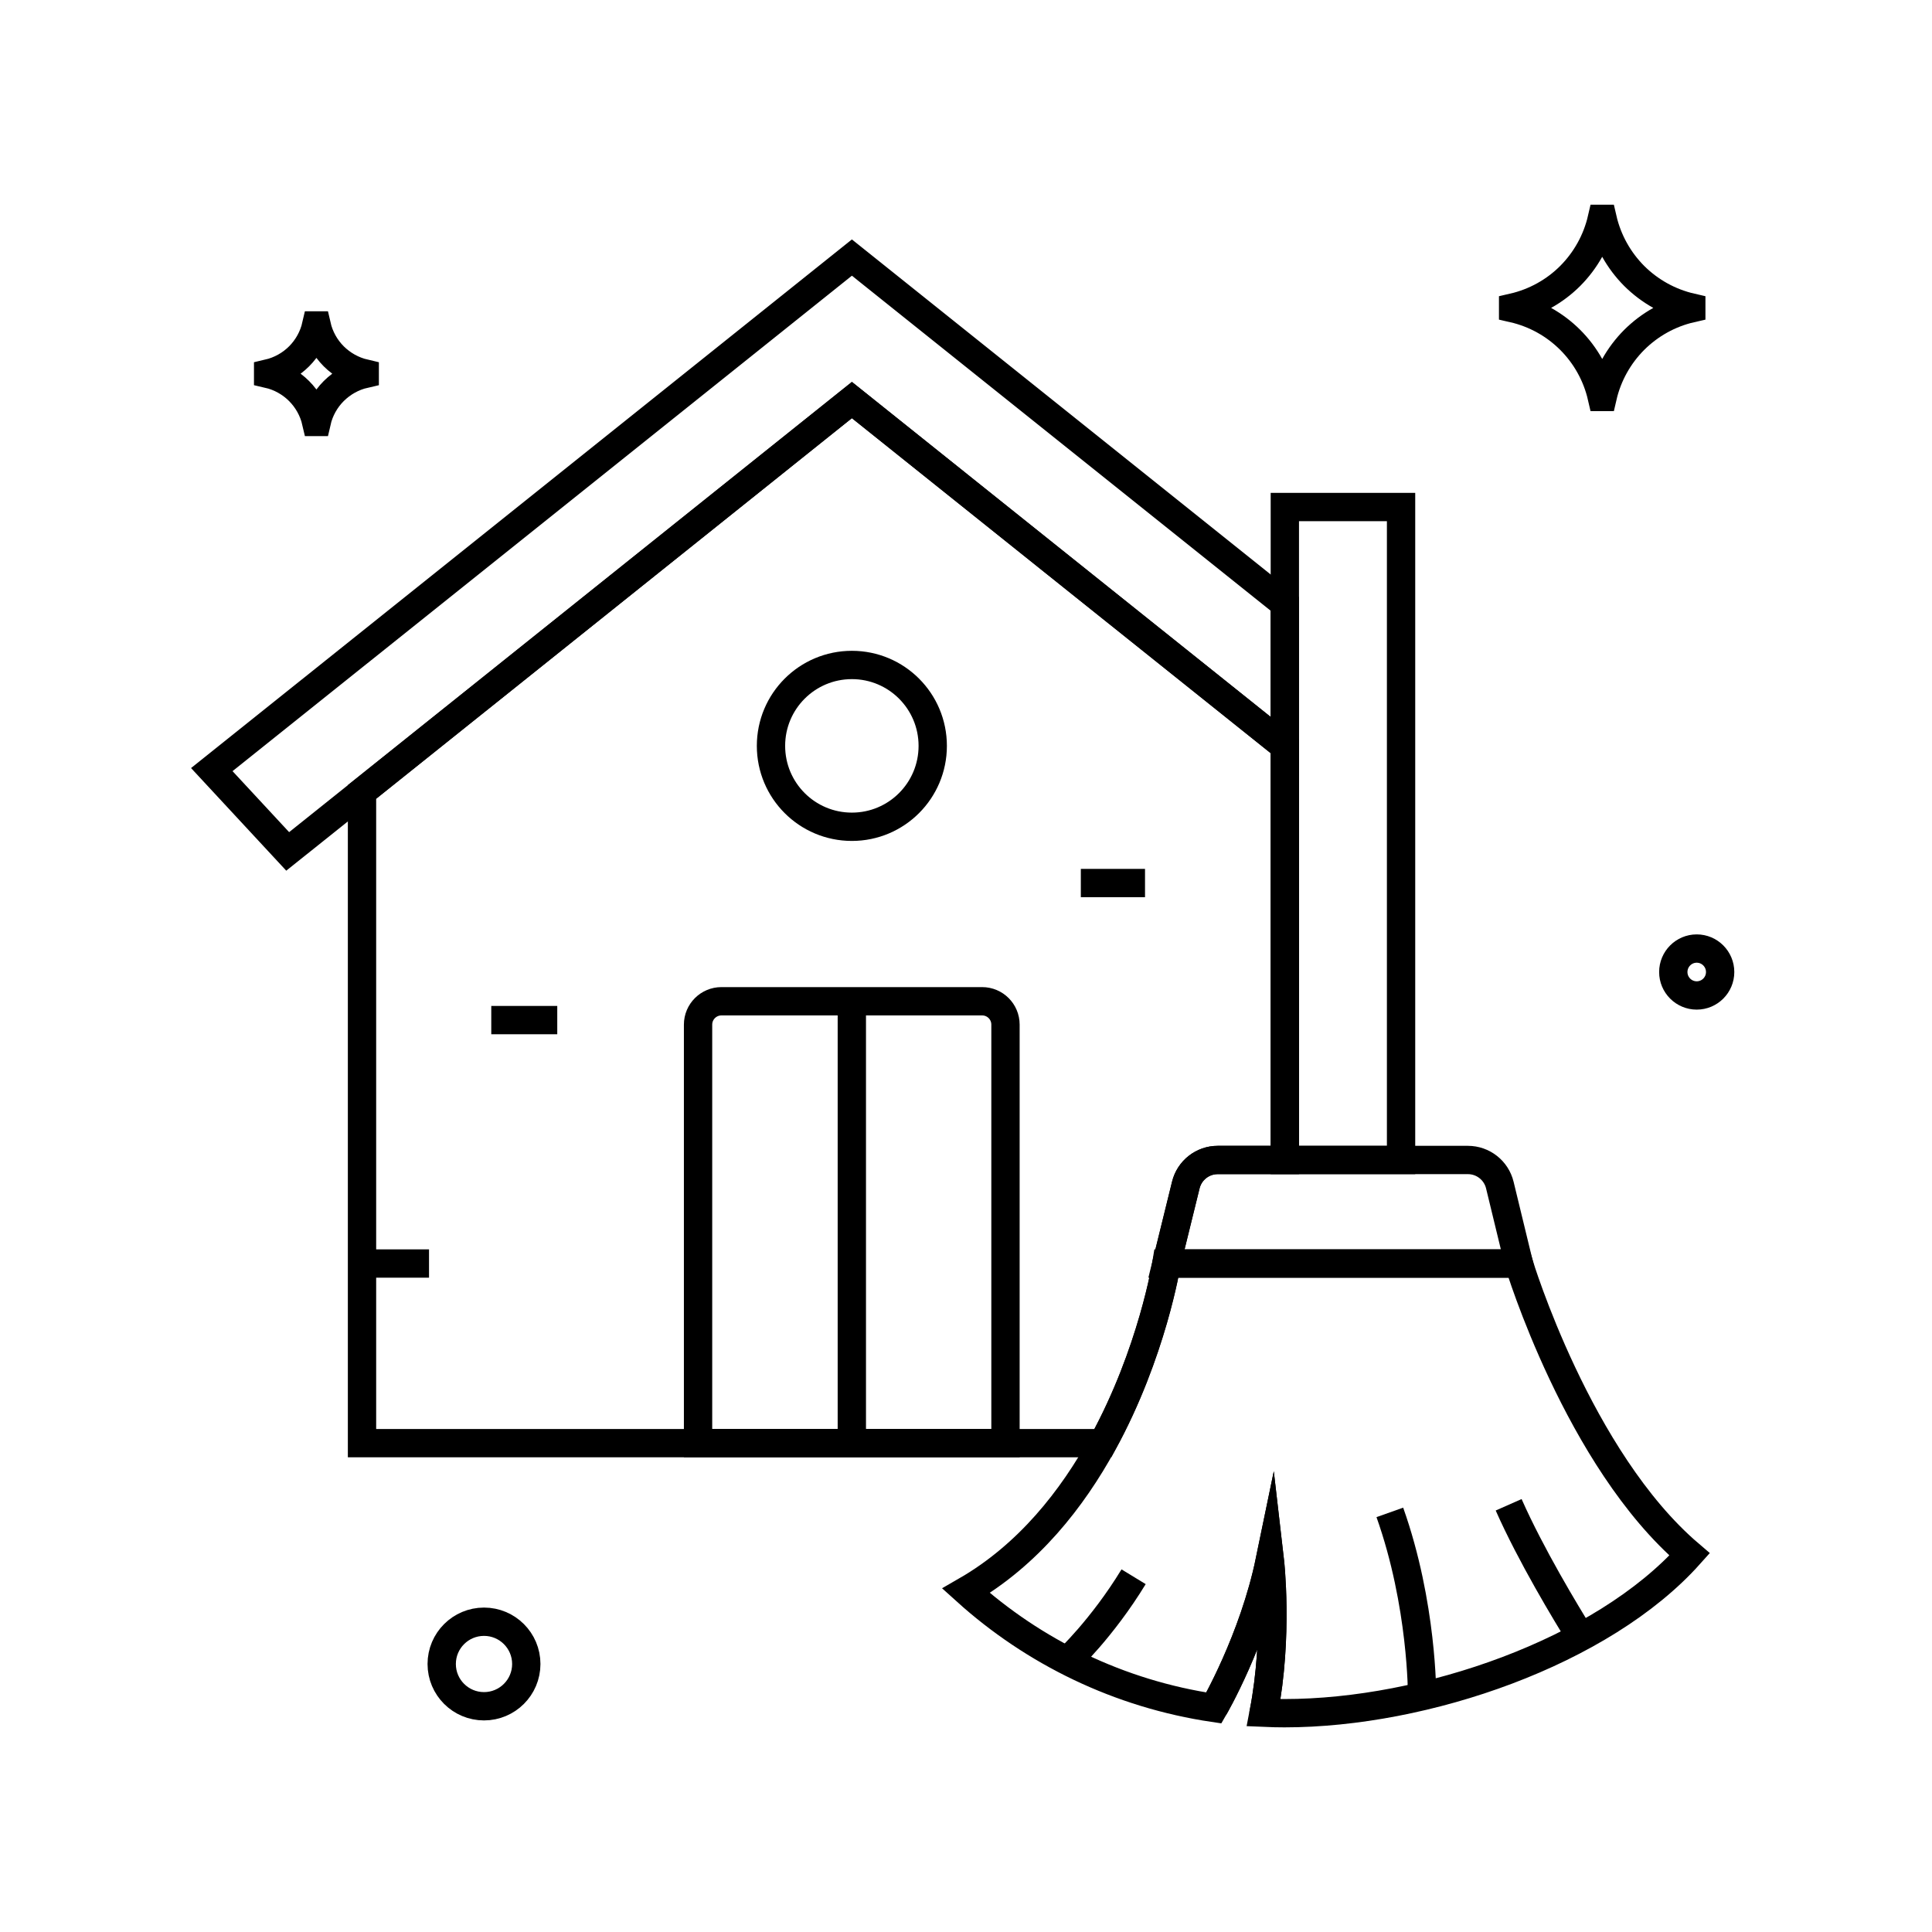
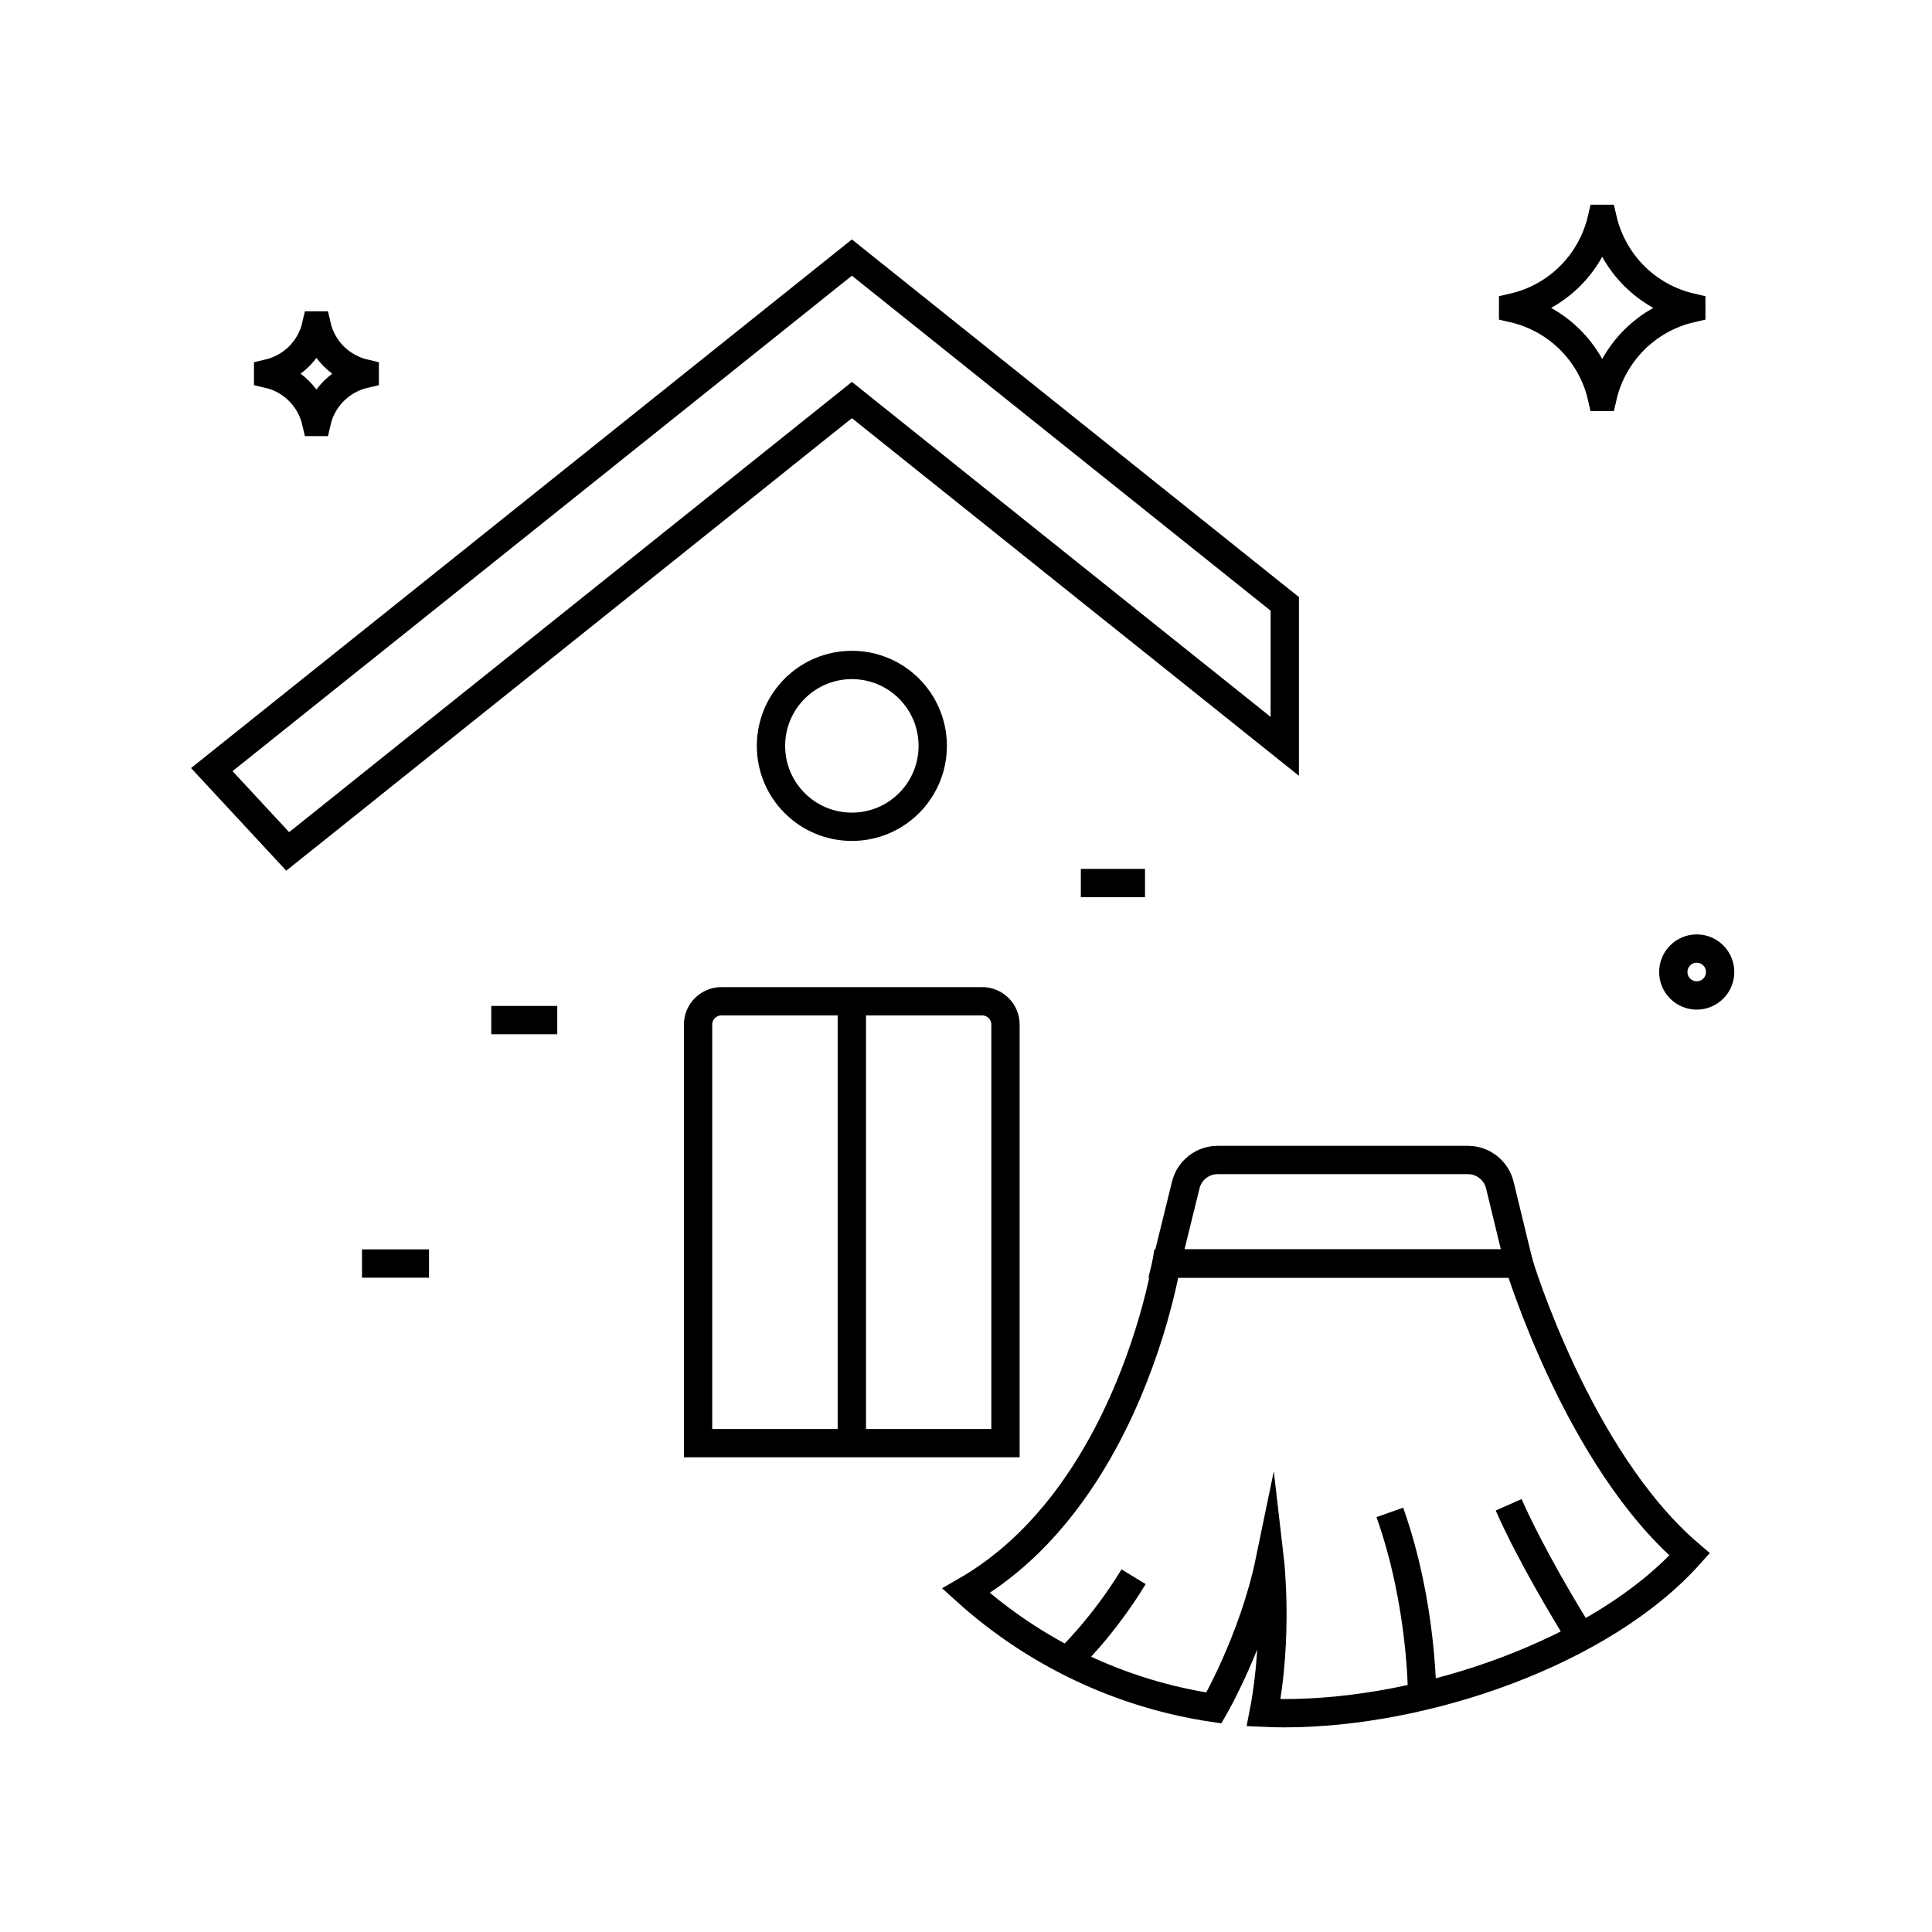
<svg xmlns="http://www.w3.org/2000/svg" width="32" height="32" viewBox="0 0 32 32" fill="none">
  <path d="M28.013 5.093V5.107C27.648 5.19 27.323 5.375 27.067 5.63C26.813 5.885 26.628 6.21 26.544 6.575H26.531C26.363 5.844 25.793 5.274 25.062 5.107V5.093C25.427 5.009 25.753 4.825 26.008 4.57C26.262 4.315 26.447 3.989 26.531 3.625H26.544C26.628 3.989 26.813 4.315 27.067 4.57C27.323 4.825 27.648 5.009 28.013 5.093Z" stroke="black" stroke-width="0.469" stroke-miterlimit="10" />
  <path d="M6.041 6.186V6.193C5.843 6.238 5.667 6.339 5.528 6.477C5.39 6.615 5.29 6.791 5.245 6.989H5.237C5.146 6.593 4.837 6.284 4.441 6.193V6.186C4.639 6.14 4.816 6.04 4.954 5.902C5.092 5.764 5.192 5.587 5.237 5.39H5.245C5.29 5.587 5.39 5.764 5.528 5.902C5.667 6.04 5.843 6.14 6.041 6.186Z" stroke="black" stroke-width="0.469" stroke-miterlimit="10" />
  <path d="M16.267 16.584H11.95C11.736 16.584 11.562 16.757 11.562 16.971V23.903H16.654V16.971C16.654 16.757 16.481 16.584 16.267 16.584Z" stroke="black" stroke-width="0.469" stroke-miterlimit="10" />
  <path d="M14.11 13.694C14.85 13.694 15.449 13.094 15.449 12.354C15.449 11.614 14.85 11.014 14.11 11.014C13.369 11.014 12.77 11.614 12.77 12.354C12.77 13.094 13.369 13.694 14.11 13.694Z" stroke="black" stroke-width="0.469" stroke-miterlimit="10" />
  <path d="M21.28 10.002V12.362L17.972 9.716H17.972L14.11 6.626L10.248 9.716H10.248L5.996 13.117H5.996V13.118L4.765 14.102L3.508 12.747L5.996 10.757L7.298 9.716L14.11 4.266L20.922 9.716L21.28 10.002Z" stroke="black" stroke-width="0.469" stroke-miterlimit="10" />
  <path d="M5.996 13.117H5.996V13.117L5.996 13.118V13.117Z" stroke="black" stroke-width="0.469" stroke-miterlimit="10" />
-   <path d="M21.281 12.362V19.213H20.17C19.92 19.213 19.702 19.384 19.642 19.627L19.322 20.928C19.322 20.928 19.088 22.406 18.268 23.903H5.996V13.118L5.996 13.117V13.117L10.248 9.715H10.248L14.11 6.626L17.972 9.715H17.972L21.281 12.362Z" stroke="black" stroke-width="0.469" stroke-miterlimit="10" />
  <path d="M5.996 13.117V13.117L5.996 13.118V13.117H5.996Z" stroke="black" stroke-width="0.469" stroke-miterlimit="10" />
  <path d="M14.109 23.903V16.584" stroke="black" stroke-width="0.469" stroke-miterlimit="10" />
-   <path d="M21.281 8.398H23.206V19.213H21.281V8.398Z" stroke="black" stroke-width="0.469" stroke-miterlimit="10" />
  <path d="M25.157 20.928H19.32L19.64 19.627C19.7 19.384 19.918 19.213 20.168 19.213H24.313C24.564 19.213 24.783 19.385 24.842 19.629L25.157 20.928Z" stroke="black" stroke-width="0.469" stroke-miterlimit="10" />
  <path d="M27.985 25.746C26.543 27.36 23.608 28.376 21.274 28.376C21.159 28.376 21.044 28.373 20.93 28.368C21.178 27.095 21.033 25.844 21.033 25.844C20.761 27.162 20.106 28.289 20.106 28.289C18.539 28.057 17.123 27.363 16 26.349C17.033 25.754 17.761 24.825 18.266 23.903C19.086 22.406 19.32 20.928 19.32 20.928H25.157C25.157 20.928 26.137 24.171 27.985 25.746Z" stroke="black" stroke-width="0.469" stroke-miterlimit="10" />
-   <path d="M20.928 28.375C20.928 28.373 20.929 28.37 20.93 28.368C21.178 27.095 21.033 25.844 21.033 25.844C20.761 27.162 20.105 28.289 20.105 28.289" stroke="black" stroke-width="0.469" stroke-miterlimit="10" />
  <path d="M23.554 28.083C23.554 28.083 23.563 26.577 23.02 25.05" stroke="black" stroke-width="0.469" stroke-miterlimit="10" />
  <path d="M26.183 27.113C25.933 26.711 25.356 25.756 24.988 24.924" stroke="black" stroke-width="0.469" stroke-miterlimit="10" />
  <path d="M17.68 27.508C17.68 27.508 18.253 26.974 18.776 26.116" stroke="black" stroke-width="0.469" stroke-miterlimit="10" />
  <path d="M28.103 16.488C28.317 16.488 28.491 16.314 28.491 16.1C28.491 15.885 28.317 15.711 28.103 15.711C27.889 15.711 27.715 15.885 27.715 16.1C27.715 16.314 27.889 16.488 28.103 16.488Z" stroke="black" stroke-width="0.469" stroke-miterlimit="10" />
-   <path d="M8.017 28.261C8.403 28.261 8.717 27.948 8.717 27.561C8.717 27.174 8.403 26.861 8.017 26.861C7.63 26.861 7.316 27.174 7.316 27.561C7.316 27.948 7.63 28.261 8.017 28.261Z" stroke="black" stroke-width="0.469" stroke-miterlimit="10" />
  <path d="M5.996 20.928H7.106" stroke="black" stroke-width="0.469" stroke-miterlimit="10" />
  <path d="M8.137 16.896H9.23" stroke="black" stroke-width="0.469" stroke-miterlimit="10" />
  <path d="M18.965 14.626H17.902" stroke="black" stroke-width="0.469" stroke-miterlimit="10" />
</svg>